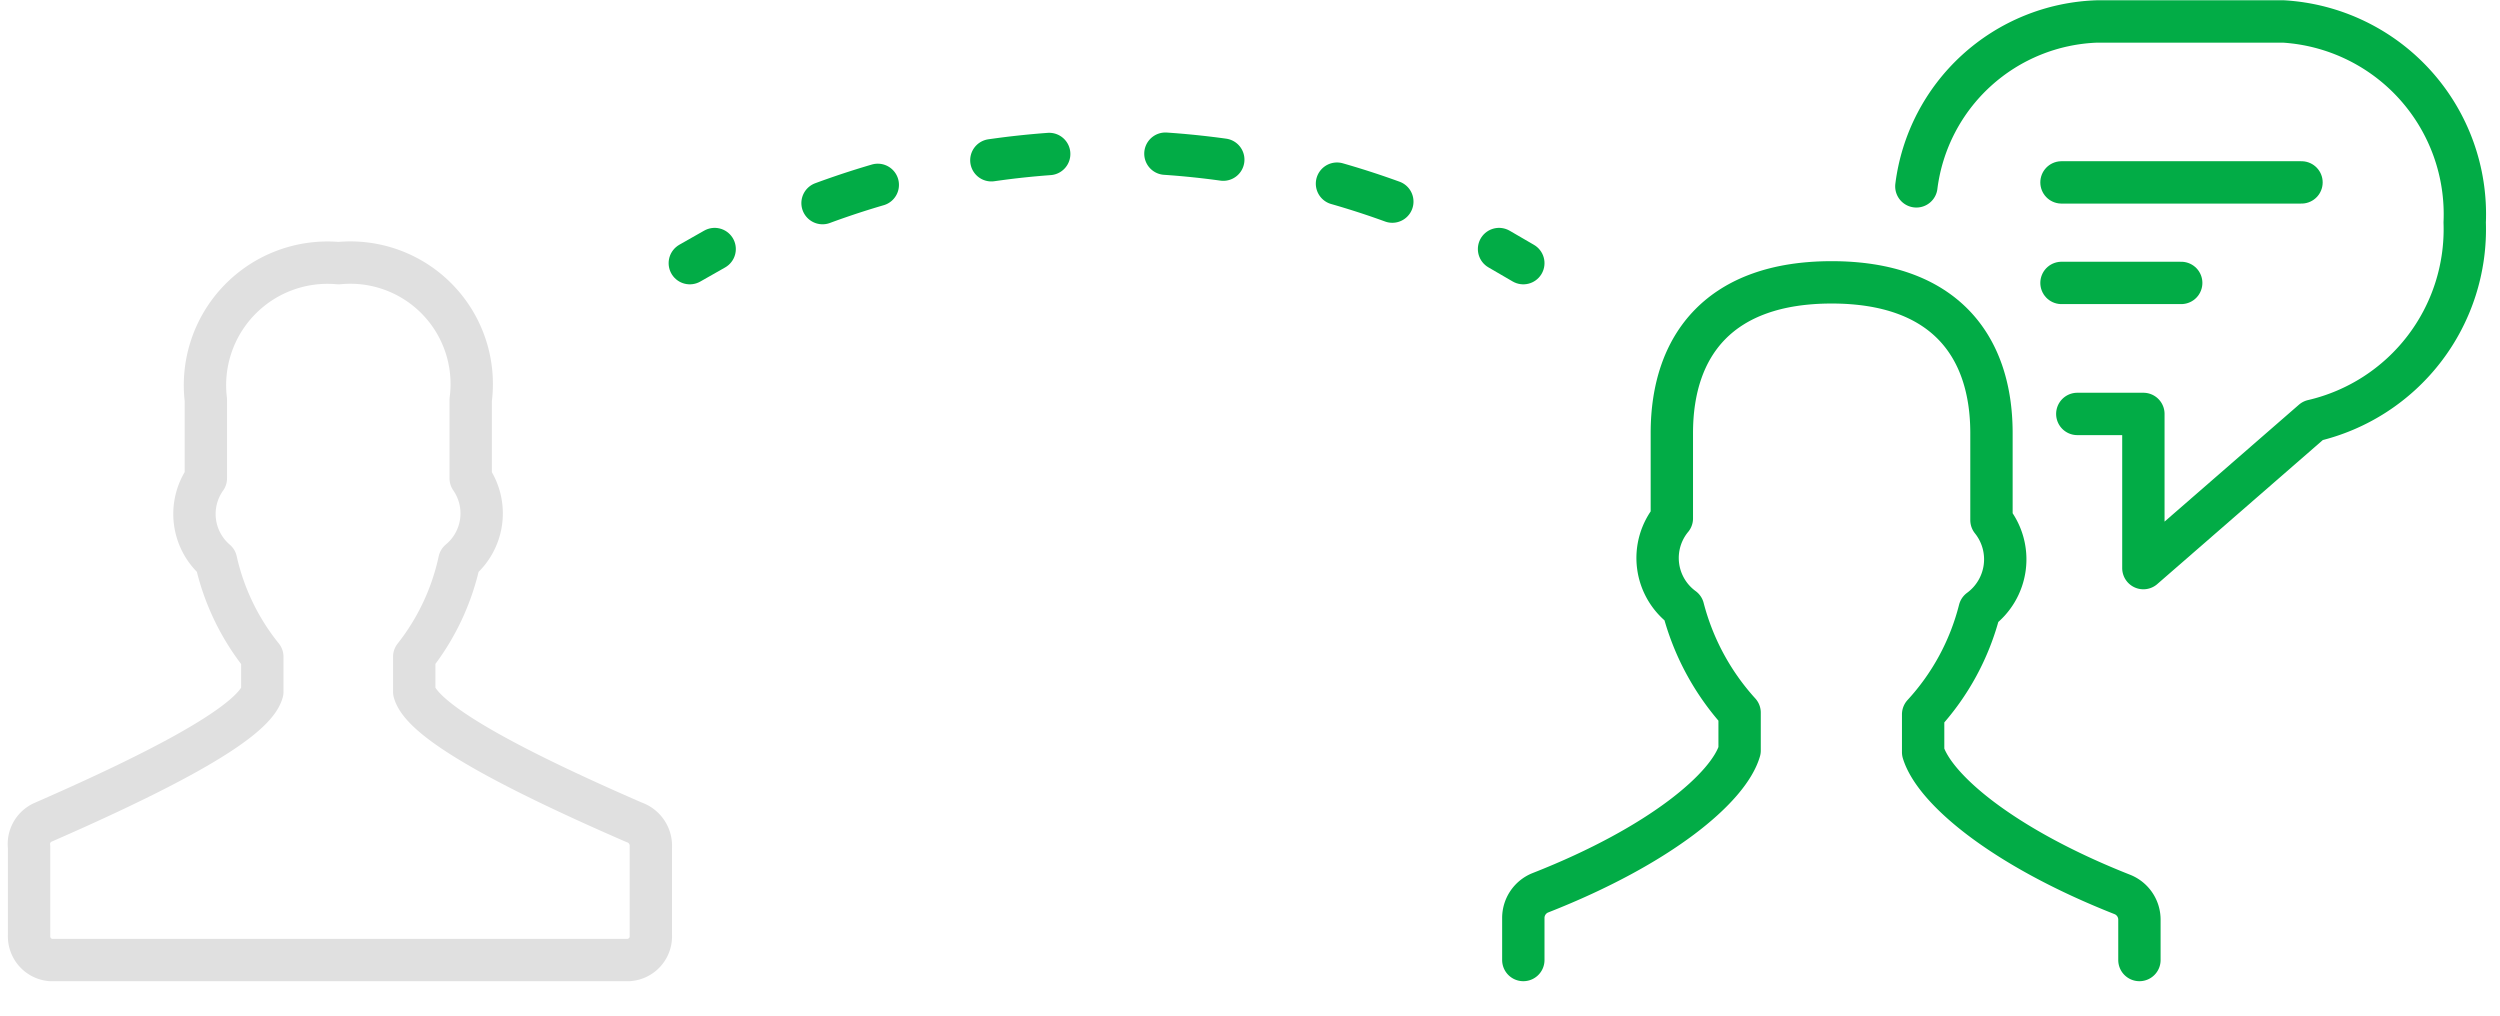
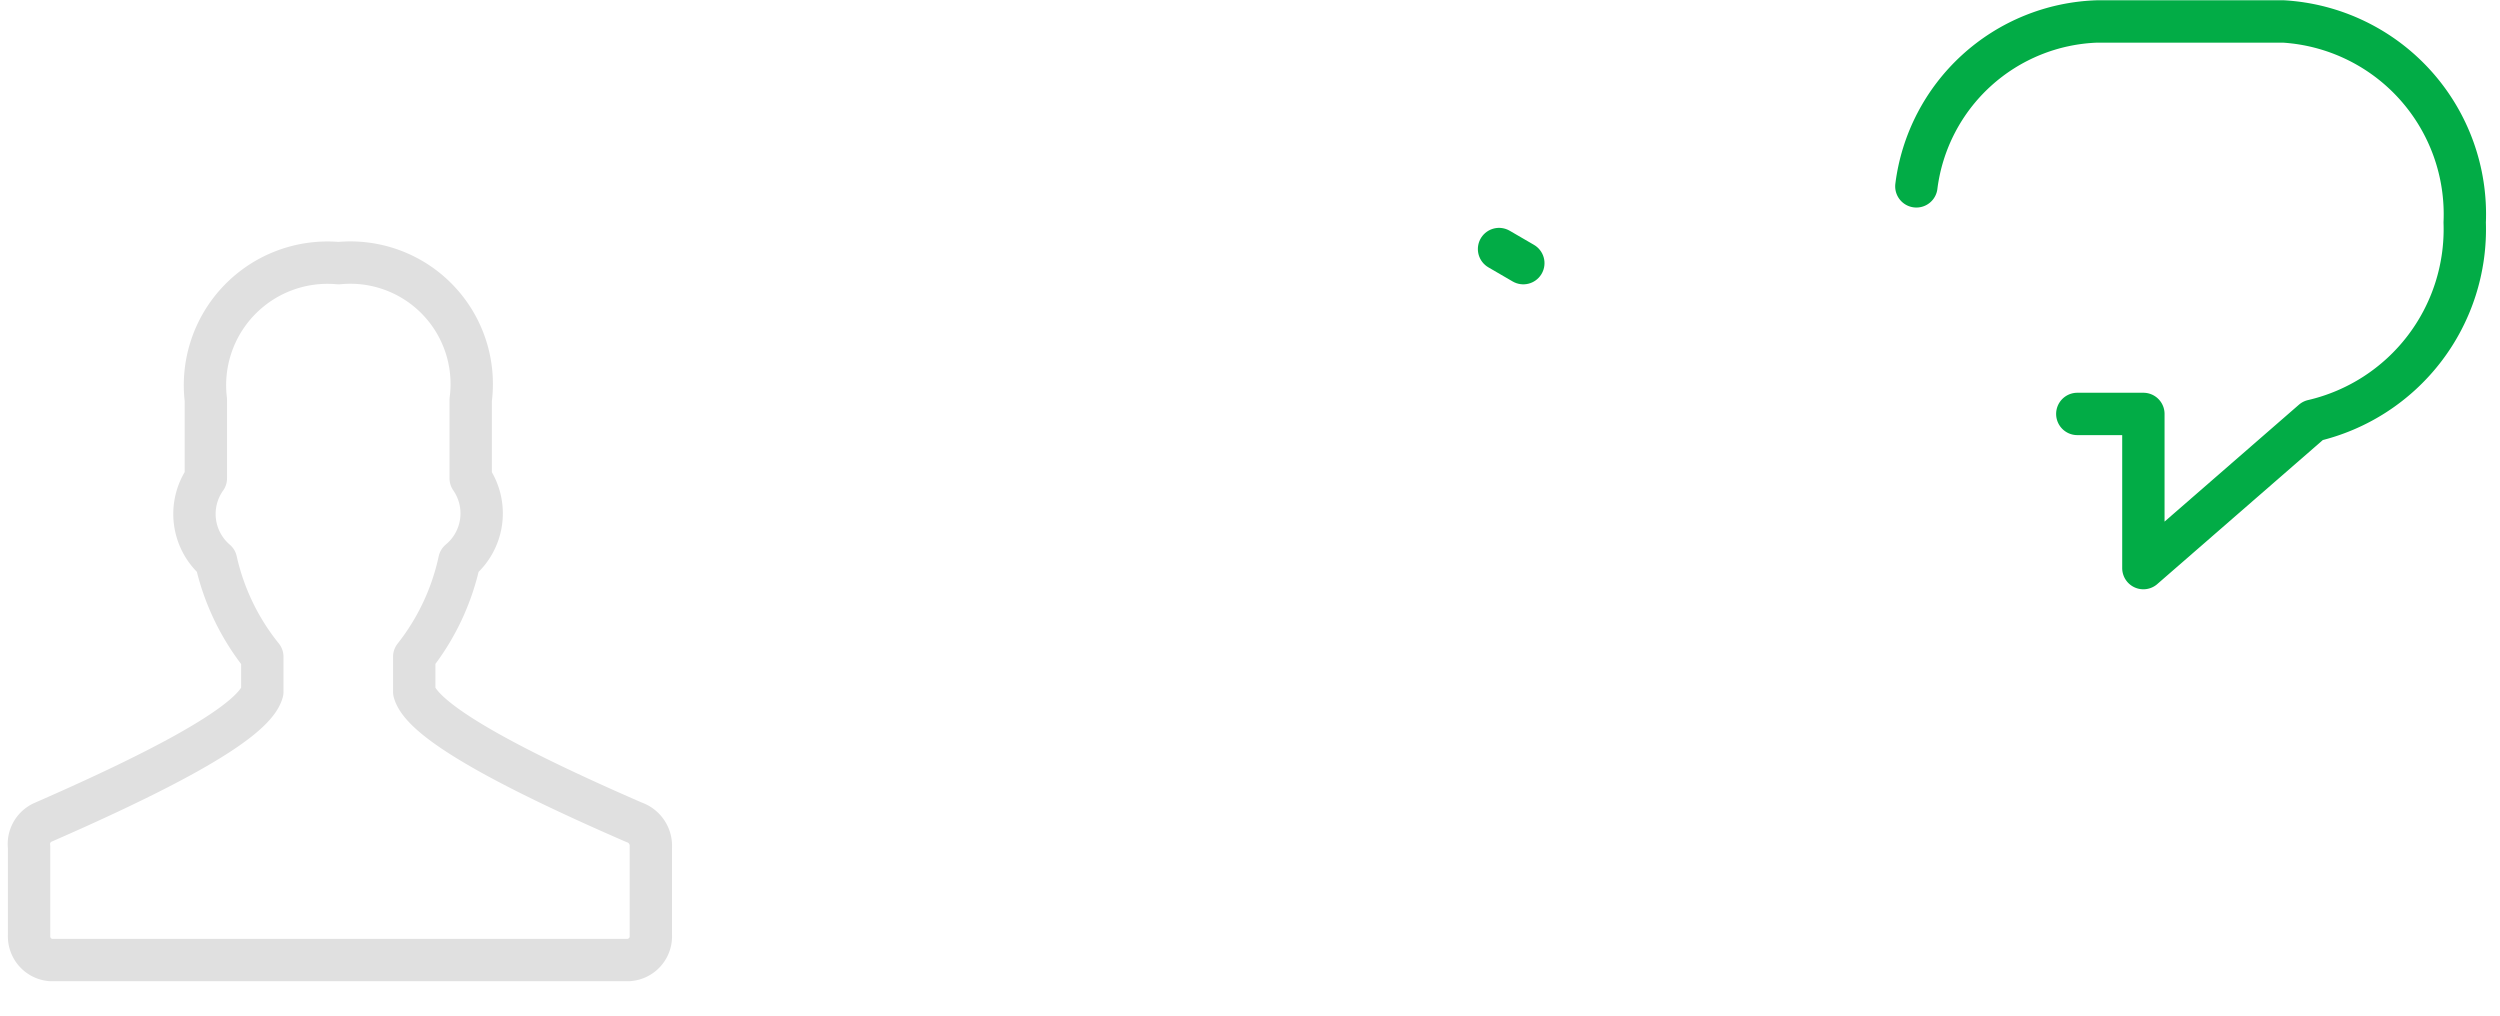
<svg xmlns="http://www.w3.org/2000/svg" viewBox="0 0 44 18" width="182px" height="74px">
  <defs>
    <style>.cls-1,.cls-2,.cls-3{fill:none;stroke-linecap:round;stroke-linejoin:round;stroke-width:0.75px;}.cls-1{stroke:#e0e0e0;}.cls-2,.cls-3{stroke:#02ac46;}.cls-3{stroke-dasharray:1.03 2.06;}</style>
  </defs>
  <title>Asset 4</title>
  <g id="Layer_2" data-name="Layer 2">
    <g id="Layer_1-2" data-name="Layer 1">
      <path class="cls-1" d="M11.09,14.56c-1.77-.77-3.73-1.72-3.89-2.31v-.62A4.15,4.15,0,0,0,8,9.93,1.09,1.09,0,0,0,8.2,8.47V7.08A2.15,2.15,0,0,0,5.86,4.66,2.17,2.17,0,0,0,3.51,7.08V8.47a1.09,1.09,0,0,0,.18,1.46,4.15,4.15,0,0,0,.82,1.7v.62c-.16.59-2.12,1.54-3.88,2.31A.42.42,0,0,0,.38,15v1.56A.42.42,0,0,0,.76,17H11a.42.42,0,0,0,.39-.44V15A.44.44,0,0,0,11.09,14.56Z" />
      <path class="cls-2" d="M26.84,4.66l-.43-.25" />
-       <path class="cls-3" d="M24.52,3.57A14.66,14.66,0,0,0,13.45,4" />
-       <path class="cls-2" d="M12.52,4.41l-.44.25" />
-       <path class="cls-2" d="M37.75,17v-.71a.48.48,0,0,0-.3-.45c-2.13-.84-3.33-1.87-3.53-2.52v-.67a4.28,4.28,0,0,0,1-1.85,1.11,1.11,0,0,0,.21-1.59V7.67C35.13,6.1,34.27,5,32.3,5S29.47,6.1,29.47,7.67V9.18a1.1,1.1,0,0,0,.2,1.59,4.39,4.39,0,0,0,1,1.85v.67c-.19.65-1.39,1.68-3.53,2.52a.48.48,0,0,0-.3.45V17" />
      <path class="cls-2" d="M36.65,7.33h1.17v2.73l3-2.61a3.48,3.48,0,0,0,2.69-3.51A3.42,3.42,0,0,0,40.3.38H37a3.34,3.34,0,0,0-3.2,2.92" />
-       <line class="cls-2" x1="36.37" y1="3.23" x2="40.62" y2="3.23" />
-       <line class="cls-2" x1="36.37" y1="5.01" x2="38.49" y2="5.01" />
    </g>
  </g>
</svg>